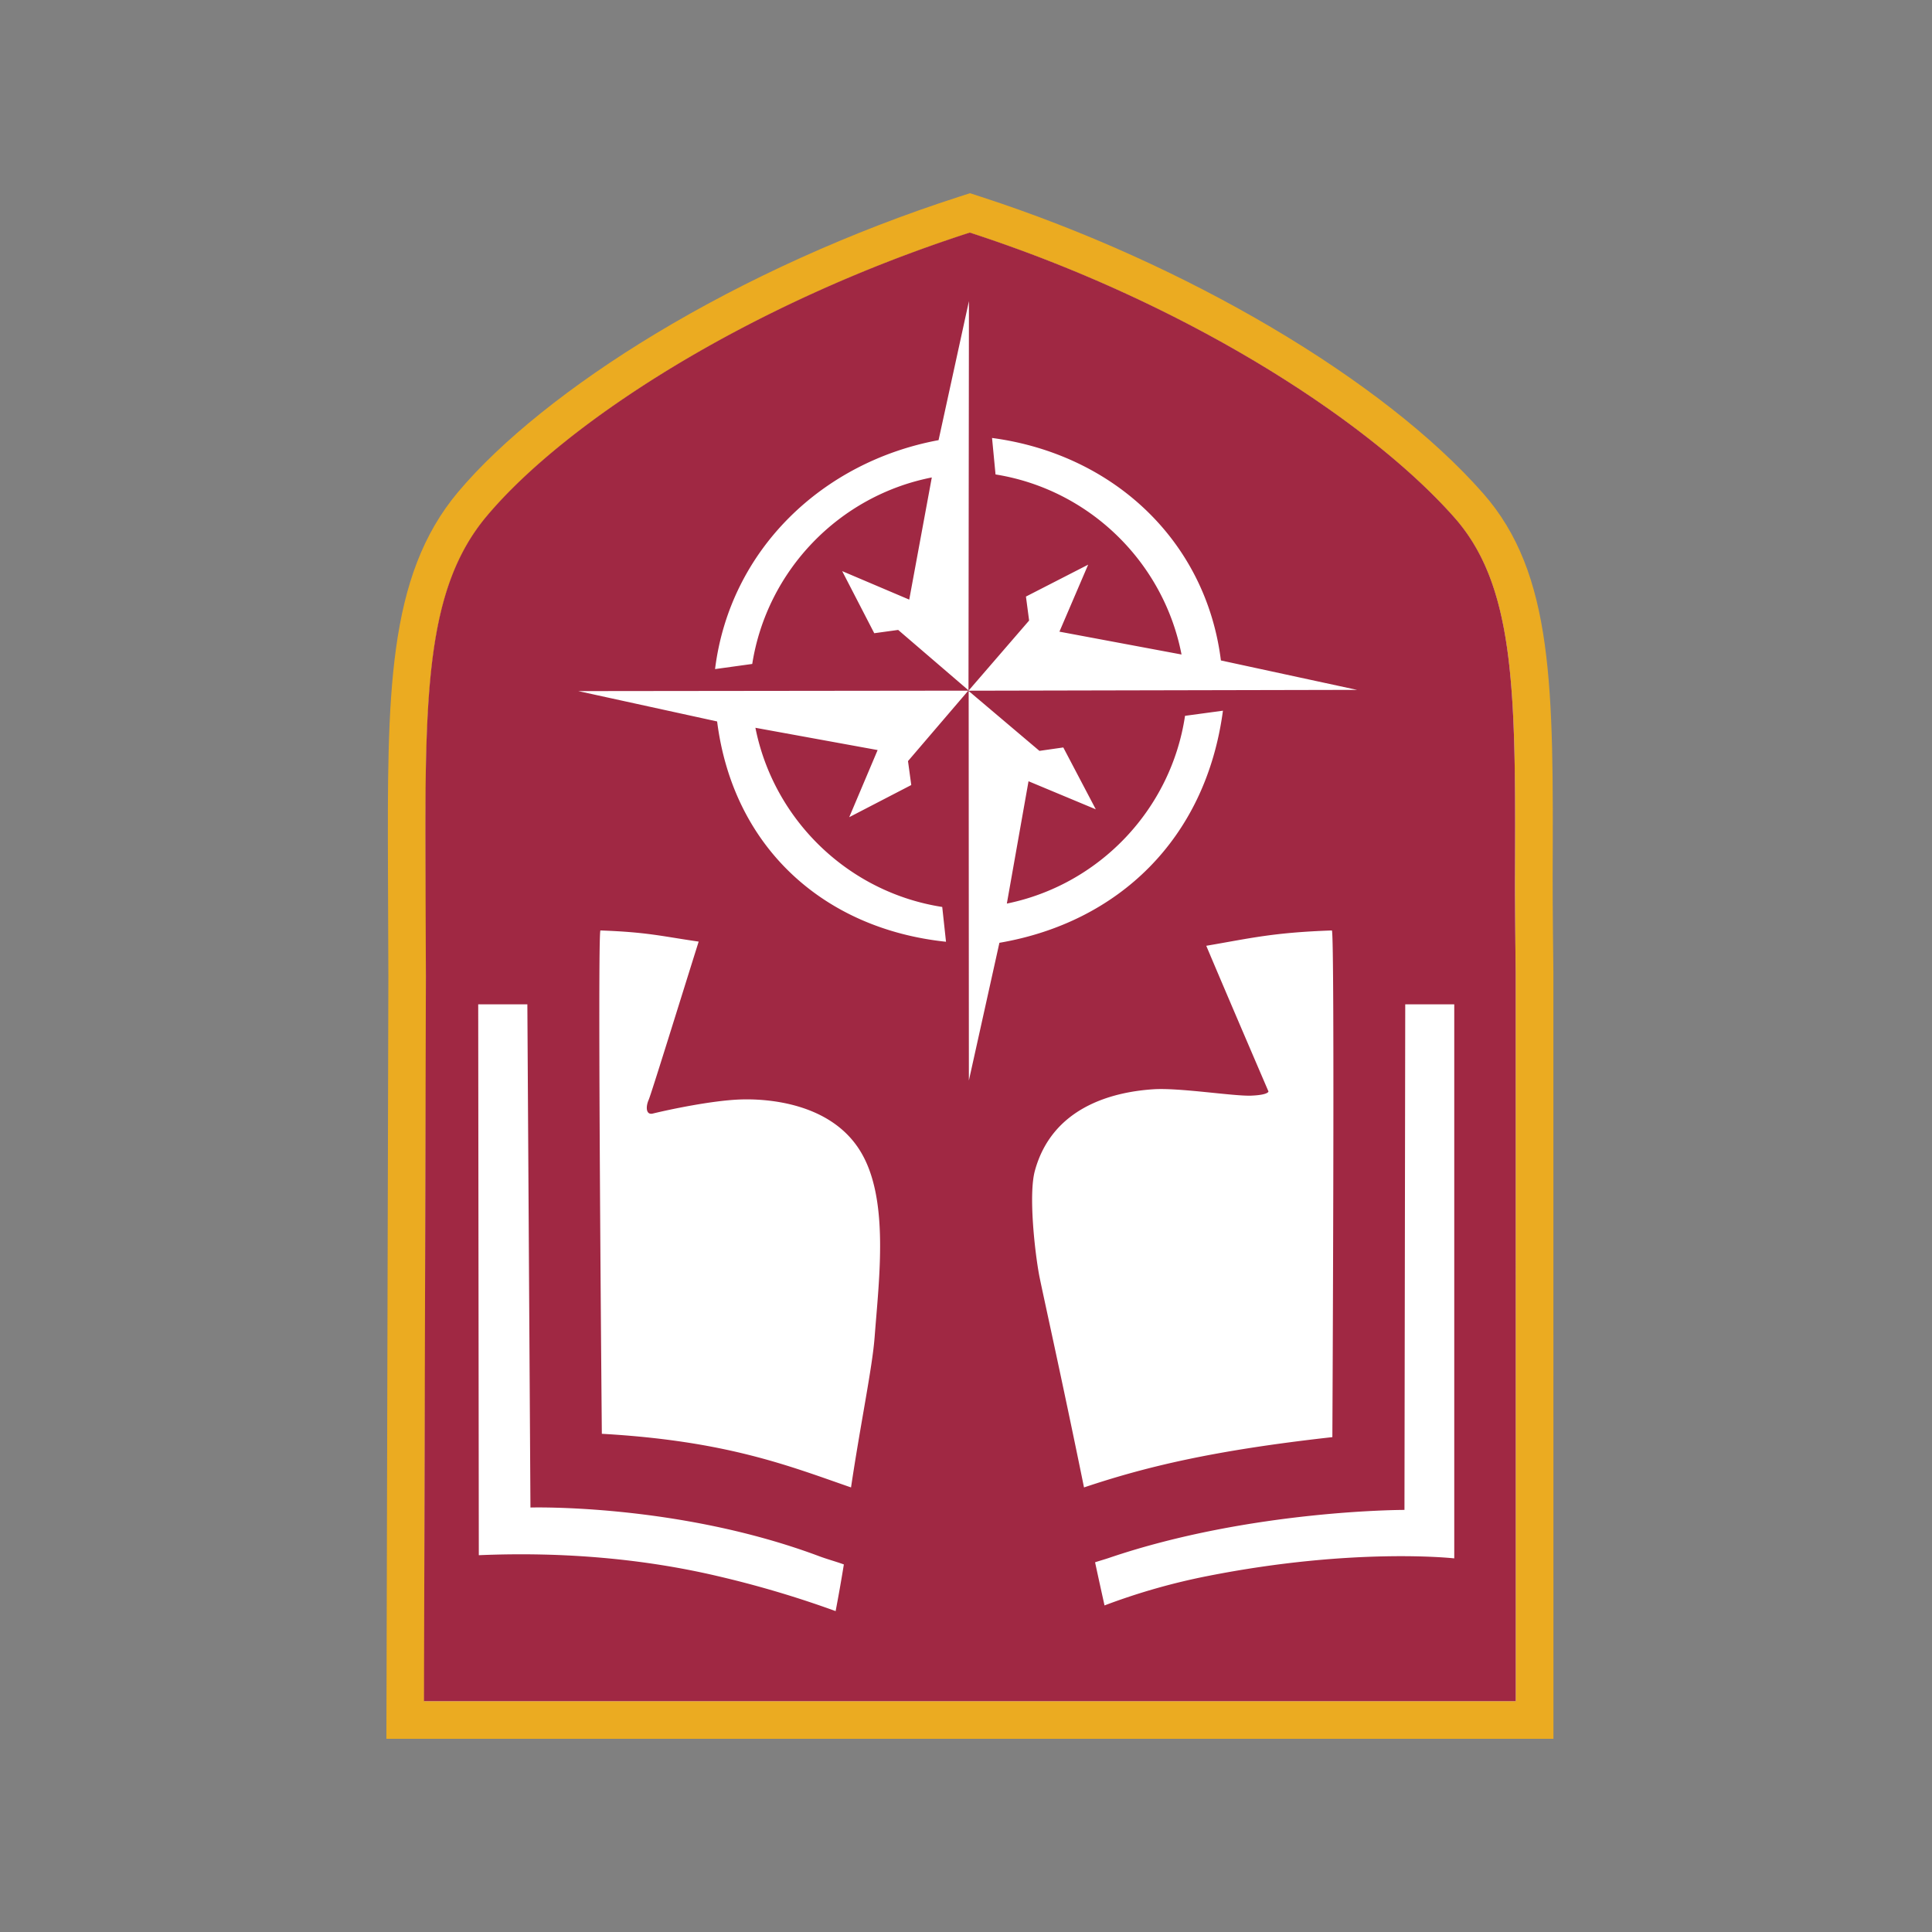
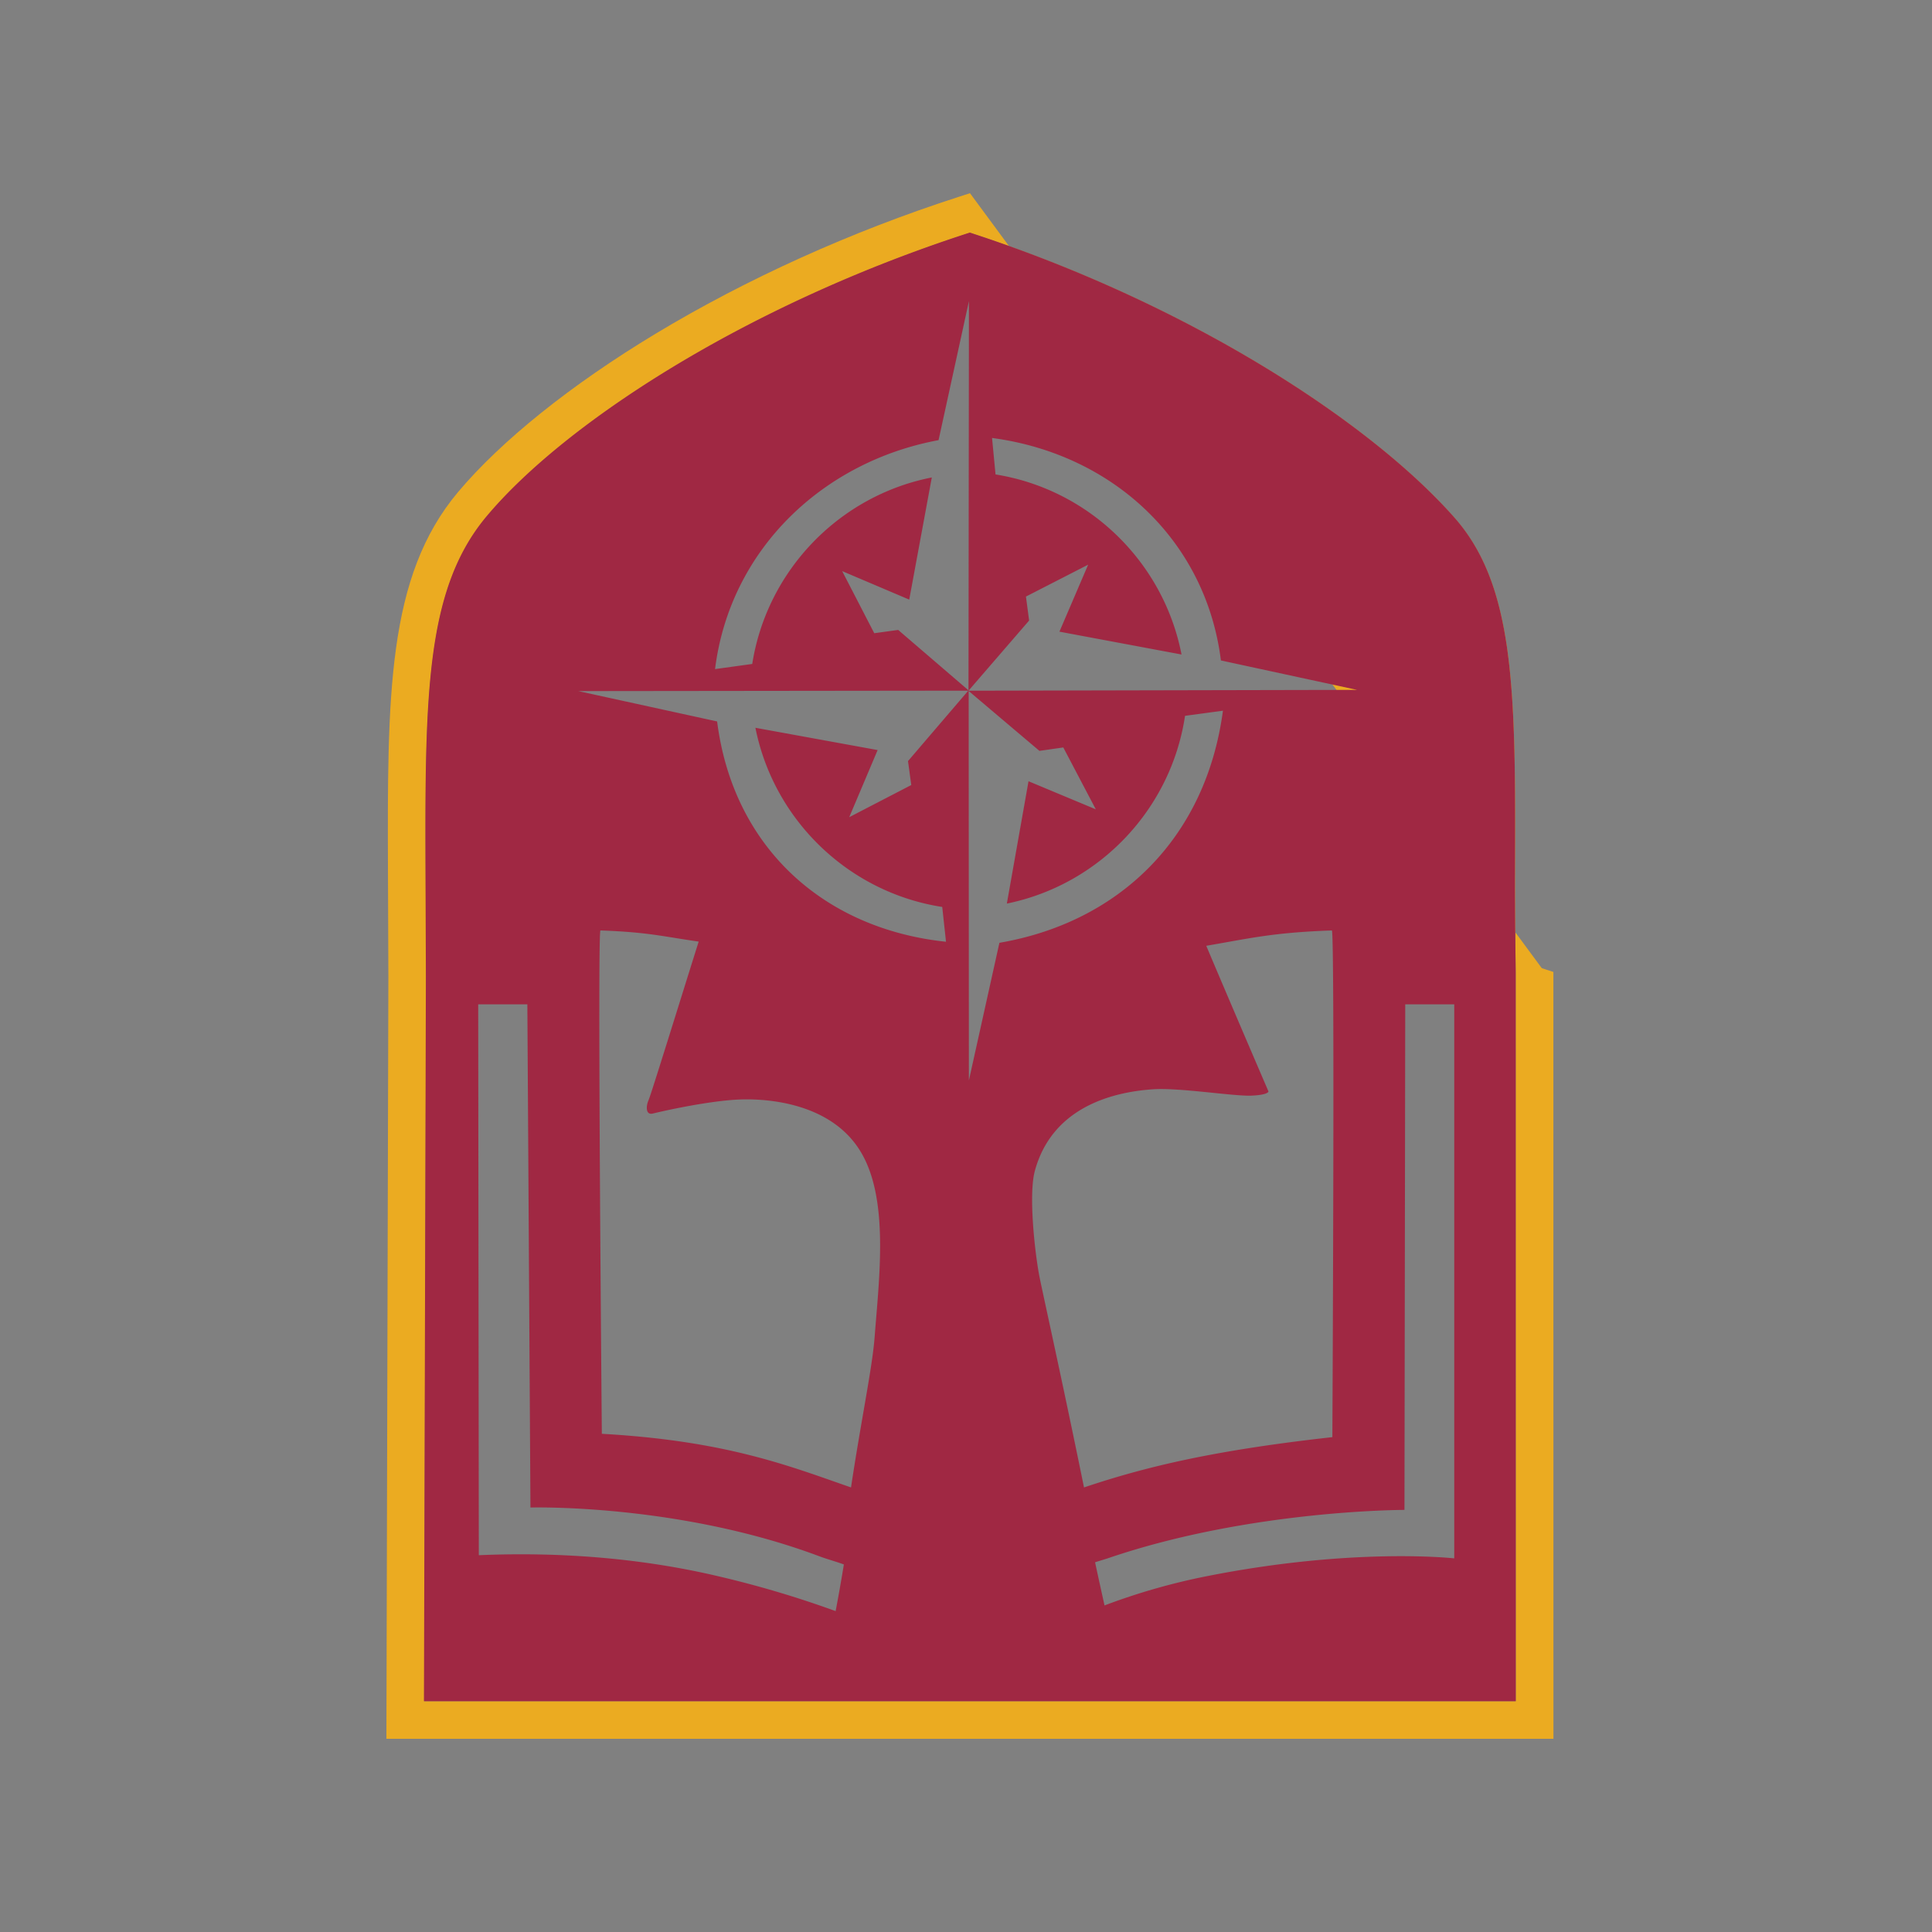
<svg xmlns="http://www.w3.org/2000/svg" width="100" height="100" fill="none">
  <rect width="100%" height="100%" fill="#808080" stroke="none" />
  <g clip-path="url(#a)">
-     <path fill="#fff" d="m20.978 89.025.099-38.488-.02-5.255c-.037-9.079-.06-15.074 3.404-19.193 5.387-6.405 16.66-12.134 25.442-14.967l.3-.096.3.099c12.708 4.135 21.694 10.696 25.53 15.058 3.417 3.886 3.395 9.627 3.358 19.139-.006 1.543.037 4.97.037 5.003l.002 38.706H20.978v-.006Z" />
-     <path fill="#EBAB21" d="M50.203 12.05c11.363 3.697 20.736 9.81 25.098 14.774 3.151 3.584 3.151 9.119 3.115 18.492-.006 1.569.036 5.017.036 5.017l.003 37.72H21.956l.099-37.51-.02-5.264c-.037-9.373.017-14.806 3.174-18.56 4.093-4.873 13.503-10.961 24.994-14.67Zm.003-2.05-.602.195c-5.538 1.787-10.96 4.237-15.68 7.084-4.356 2.628-7.982 5.534-10.21 8.183-3.691 4.39-3.666 10.53-3.632 19.823l.02 5.26L20 90h60.406l-.003-39.692c0-.034-.043-3.451-.037-4.986.04-9.744.062-15.623-3.601-19.787-5.156-5.865-15.346-11.886-25.96-15.34l-.6-.195Z" />
+     <path fill="#EBAB21" d="M50.203 12.05c11.363 3.697 20.736 9.81 25.098 14.774 3.151 3.584 3.151 9.119 3.115 18.492-.006 1.569.036 5.017.036 5.017l.003 37.72H21.956l.099-37.51-.02-5.264c-.037-9.373.017-14.806 3.174-18.56 4.093-4.873 13.503-10.961 24.994-14.67Zm.003-2.05-.602.195c-5.538 1.787-10.96 4.237-15.68 7.084-4.356 2.628-7.982 5.534-10.21 8.183-3.691 4.39-3.666 10.53-3.632 19.823l.02 5.26L20 90h60.406l-.003-39.692l-.6-.195Z" />
    <path fill="#A02843" d="M21.945 88.052h56.51l-.003-37.724s-.042-3.452-.036-5.02c.036-9.373.036-14.91-3.115-18.495-4.365-4.96-13.738-11.078-25.104-14.775-11.493 3.709-20.903 9.8-24.999 14.67-3.157 3.754-3.21 9.19-3.174 18.563l.02 5.263-.1 37.518Zm23.322-18.811c-.115 1.532-.723 4.43-1.218 7.748-3.185-1.103-6.43-2.411-12.898-2.776 0 0-.235-25.892-.073-26.053 2.44.088 3.132.294 5.085.577-.893 2.835-2.465 7.92-2.587 8.188-.163.368-.14.797.21.713.893-.218 3.038-.667 4.477-.727 1.439-.06 4.695.167 6.238 2.626 1.547 2.456.998 6.629.767 9.704Zm4.882-13.316-.011-20.16 3.663 3.1 1.235-.177 1.682 3.202-3.482-1.453-1.122 6.332c4.78-.975 8.497-4.87 9.223-9.718l1.962-.266c-.885 6.643-5.425 10.962-11.57 12.014l-1.58 7.126Zm3.638 10.077c-.232-1.252-.554-4.19-.223-5.4.887-3.253 3.943-4.078 6.136-4.222 1.351-.088 4.164.367 5.063.33.899-.036.893-.217.893-.217s-1.981-4.602-3.22-7.539c2.287-.39 3.446-.687 6.502-.794.161.161.025 26.226.025 26.226-6.24.695-9.706 1.549-12.855 2.603-1.137-5.586-2.202-10.351-2.321-10.987Zm18.947-14.018h2.538v28.677s-5.164-.588-12.762.913a33.25 33.25 0 0 0-5.34 1.523c-.16-.72-.325-1.47-.489-2.233.246-.082.495-.15.741-.234 7.332-2.488 15.273-2.477 15.273-2.477l.04-26.169ZM53.103 30.878l3.22-1.651-1.487 3.468 6.32 1.182c-.93-4.789-4.785-8.545-9.627-9.32l-.181-1.888c6.255.831 11.072 5.314 11.846 11.516l7.047 1.523-20.112.043 3.138-3.632-.164-1.241Zm-4.523-8.096 1.572-7.197-.023 20.146-3.64-3.126-1.238.17-1.66-3.214 3.471 1.475 1.168-6.323c-4.786.941-8.531 4.808-9.294 9.653l-1.925.266c.774-6.202 5.59-10.742 11.57-11.85Zm1.538 12.966-3.12 3.646.169 1.239-3.211 1.664 1.47-3.474L39.1 37.67c.952 4.783 4.825 8.523 9.67 9.274l.195 1.801c-6.312-.664-11.016-4.87-11.847-11.403l-7.185-1.571 20.185-.023ZM27.296 51.984l.16 26.045s7.627-.218 14.942 2.519c.422.158.86.274 1.28.427a85.664 85.664 0 0 1-.426 2.416 53.124 53.124 0 0 0-6.128-1.817c-3.734-.876-7.912-1.267-12.341-1.077l-.031-28.513h2.544Z" />
  </g>
  <defs>
    <clipPath id="a">
      <path fill="#fff" d="M0 0h100v100H0z" />
    </clipPath>
  </defs>
</svg>